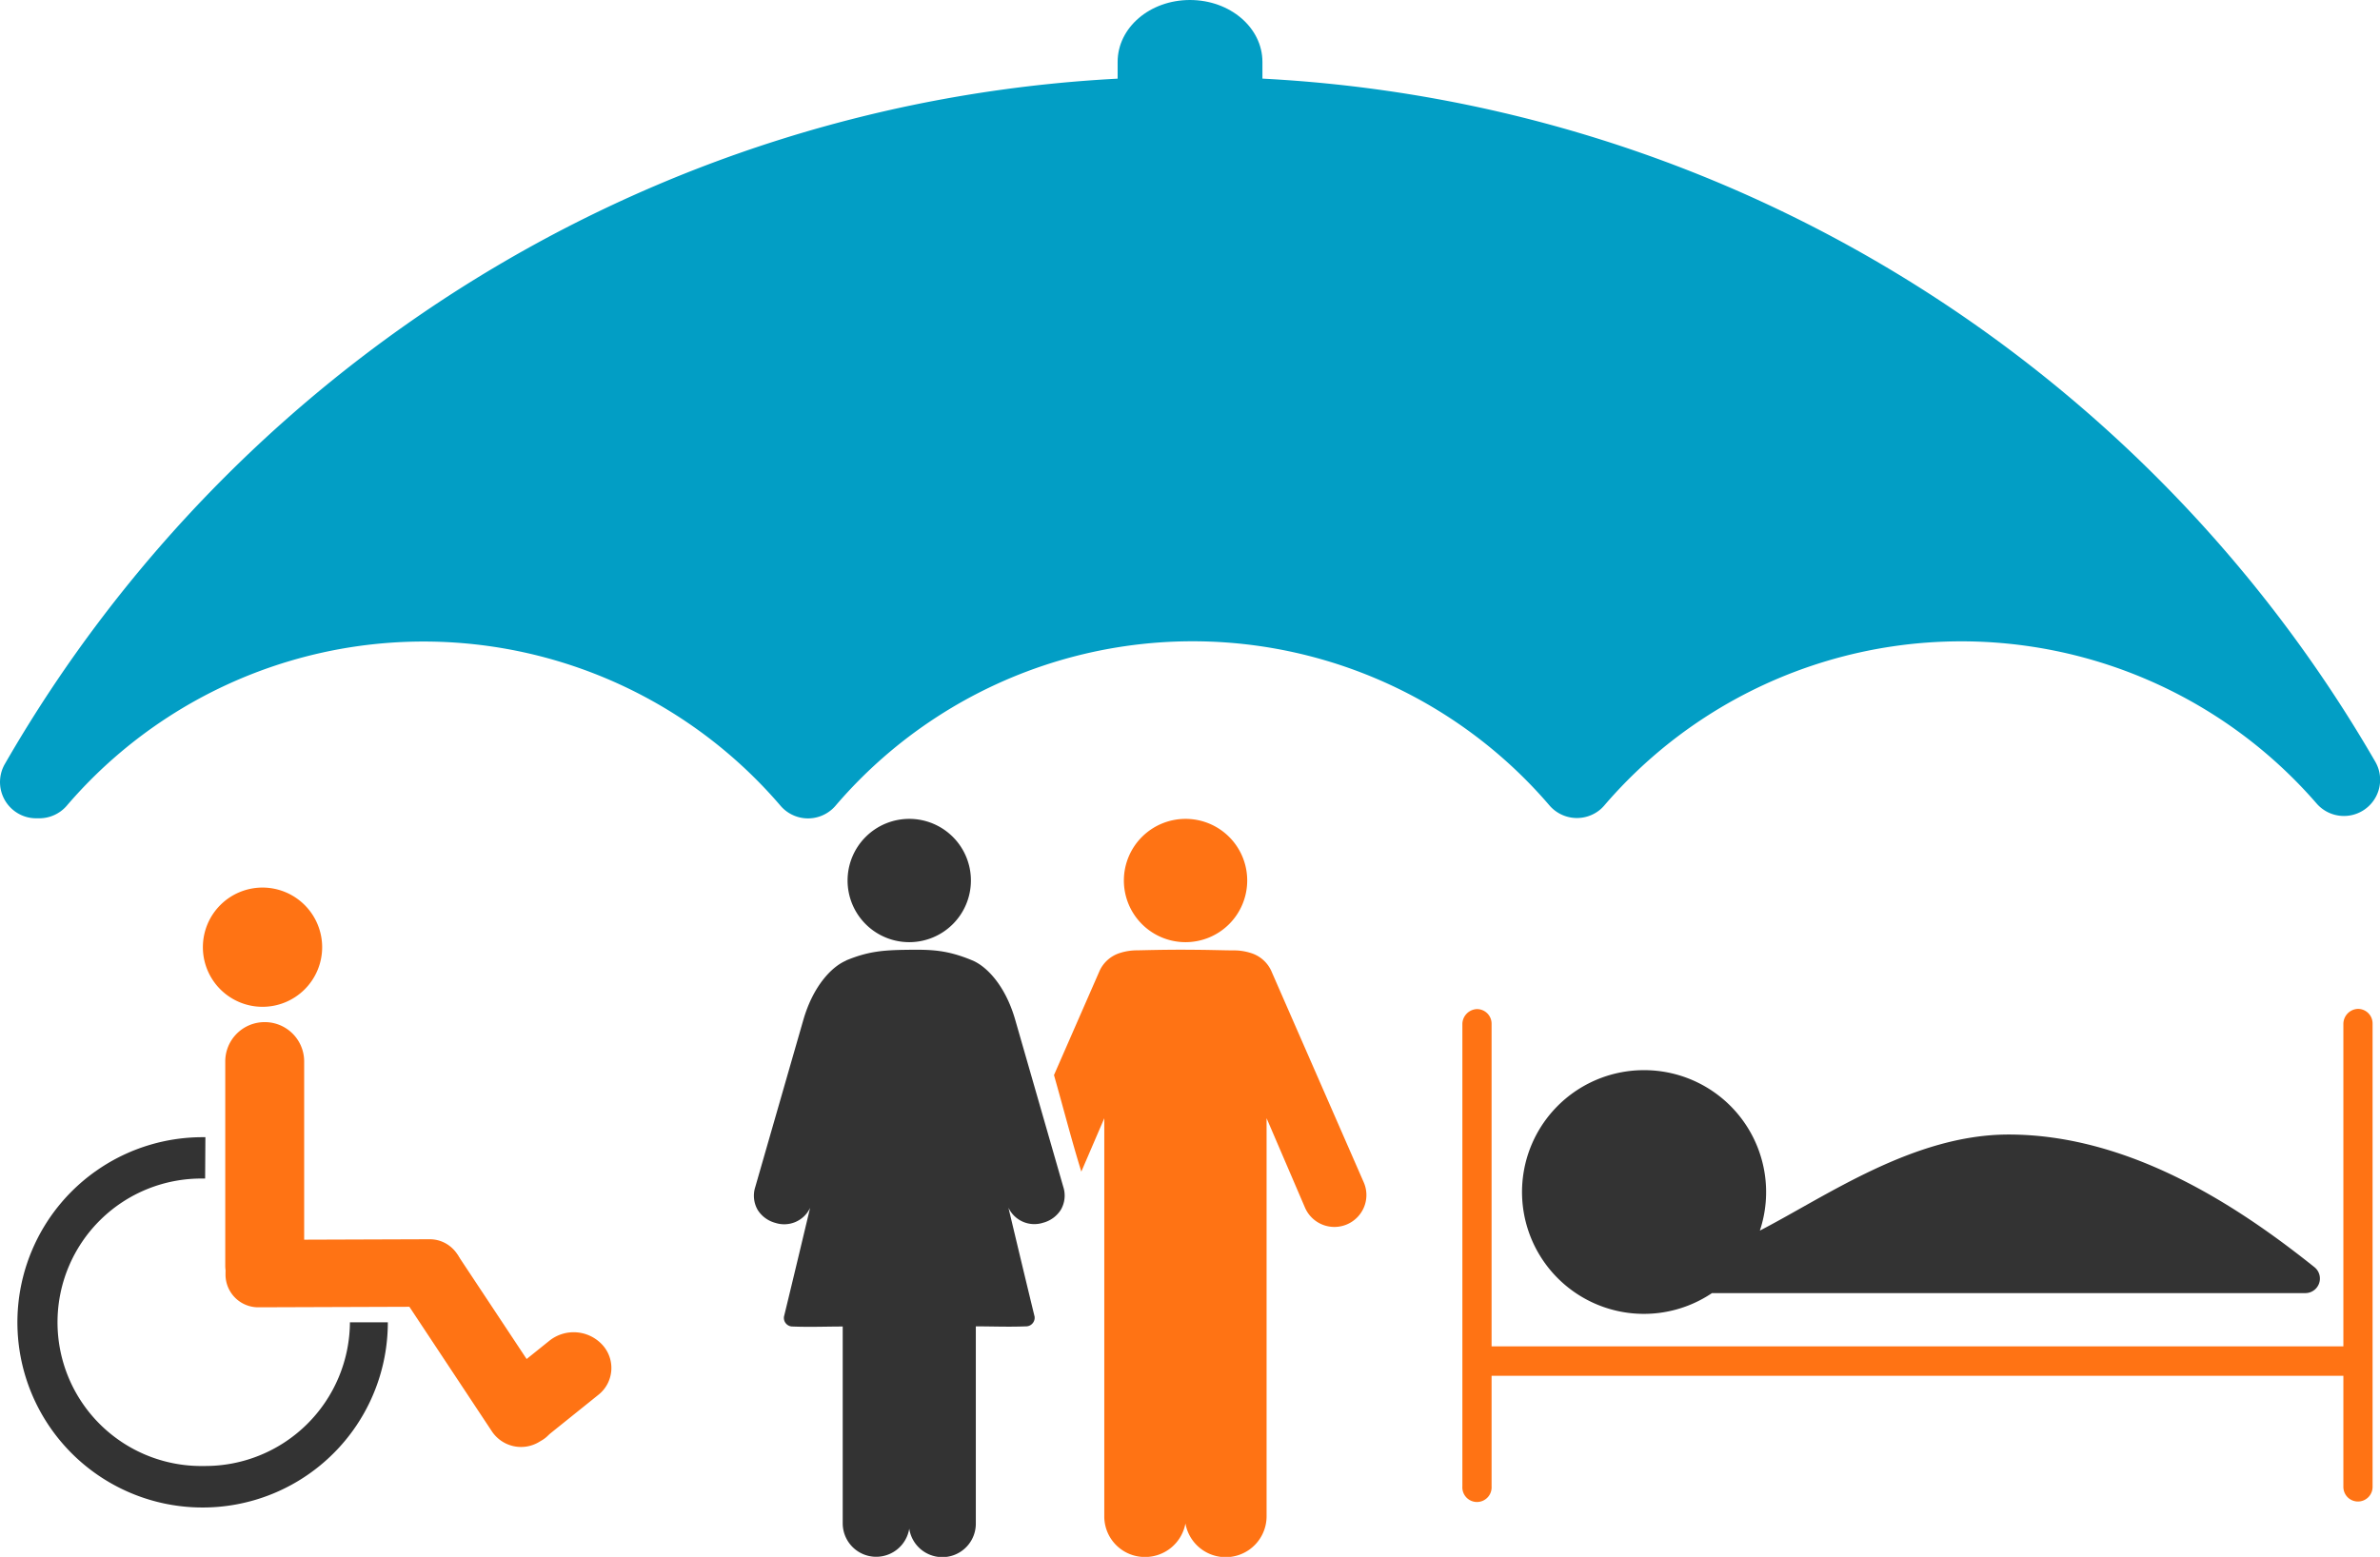
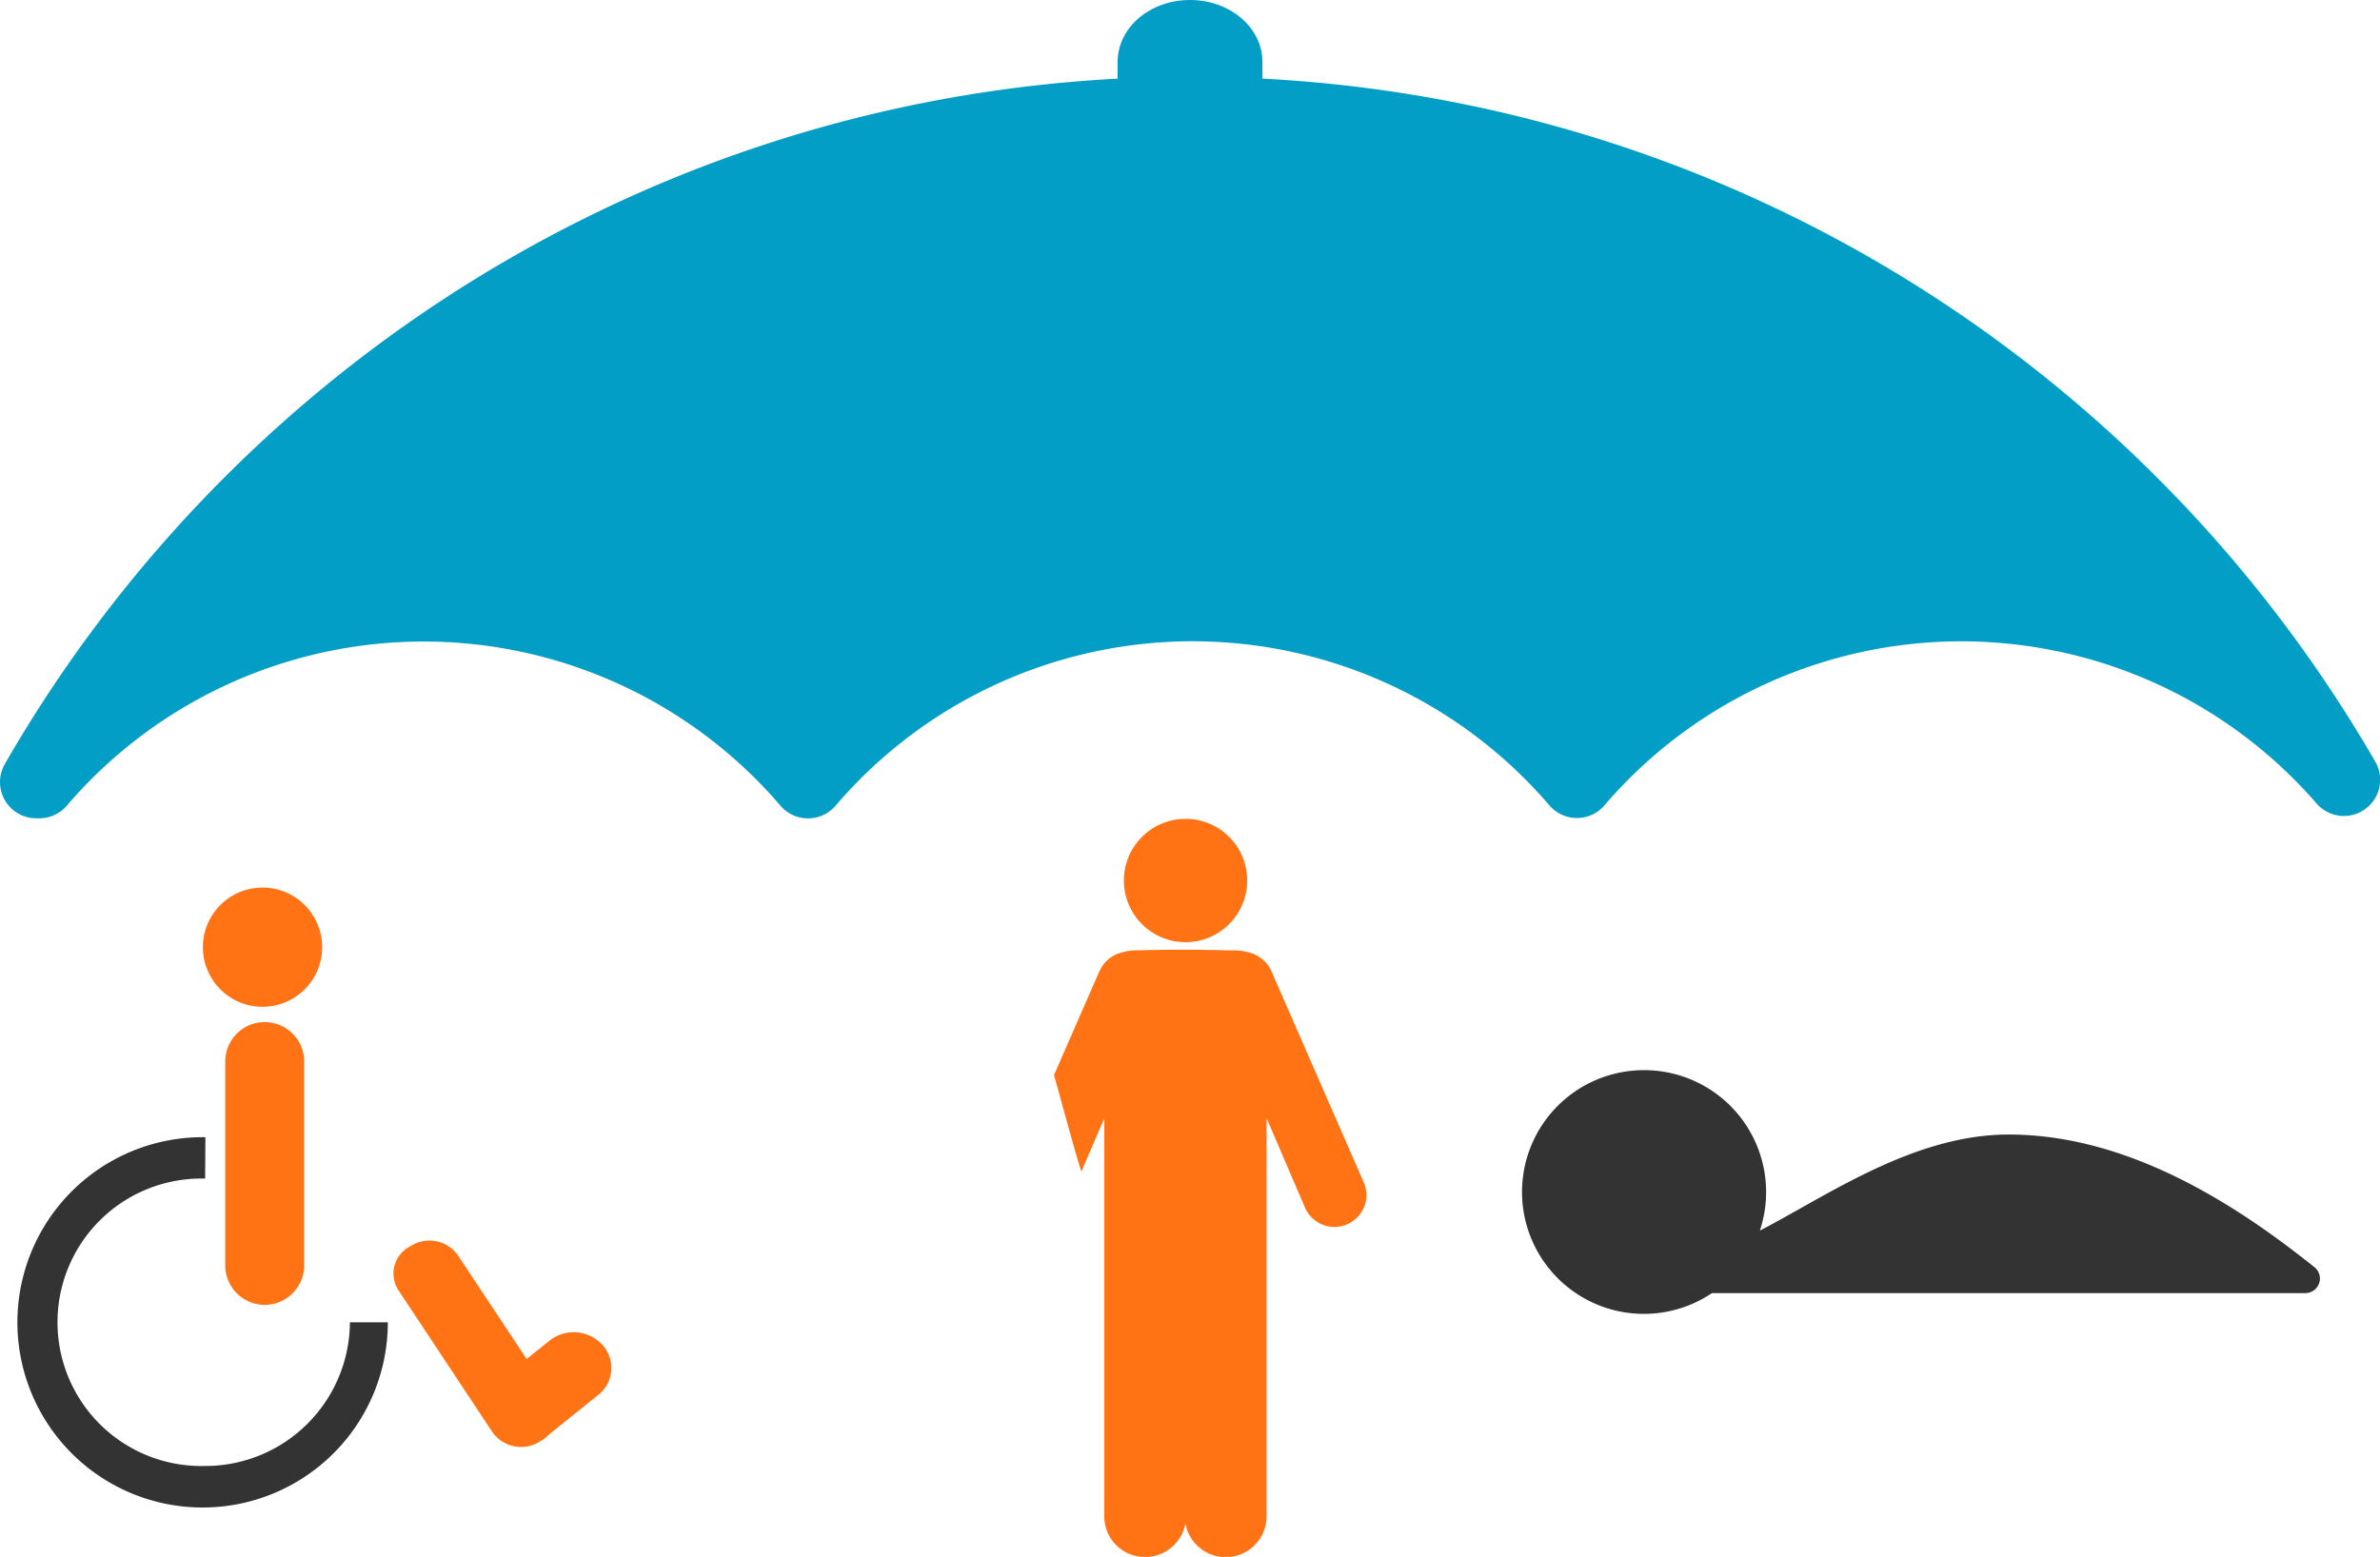
<svg xmlns="http://www.w3.org/2000/svg" id="Ebene_1" data-name="Ebene 1" viewBox="0 0 445.77 291.69">
  <defs>
    <style>.cls-1{fill:#029ec5;}.cls-2{fill:#333;}.cls-3{fill:#ff7314;}</style>
  </defs>
  <title>header_verbraucherschutz_b</title>
  <g id="g14410">
    <path id="path4915" class="cls-1" d="M226.2,18.88c-94.93,0-177.81,51.81-222.08,128.79a6.79,6.79,0,0,0,2.53,9.25,6.69,6.69,0,0,0,3.35.89h.56a6.79,6.79,0,0,0,5.17-2.35,88,88,0,0,1,133.69,0,6.78,6.78,0,0,0,9.56.74,6.46,6.46,0,0,0,.74-.74,88,88,0,0,1,133.72-.06,6.79,6.79,0,0,0,9.57.72,6.9,6.9,0,0,0,.71-.72A88.07,88.07,0,0,1,437.09,155a6.78,6.78,0,0,0,11-7.84C403.75,70.47,320.92,18.88,226.2,18.88Z" transform="translate(-3.23 -4.5)" />
    <path id="path4925" class="cls-1" d="M226.11,4.5c-7.52,0-13.55,5.18-13.55,11.6V51.86h27.12V16.1C239.68,9.68,233.62,4.5,226.11,4.5Z" transform="translate(-3.23 -4.5)" />
  </g>
  <g id="g584-6">
    <g id="g17836">
-       <path id="path15603-2-6-5-8" class="cls-2" d="M161.69,184.48c-2.65,1.12-6.15,4.7-8,11.12l-9,31.29h0a5.34,5.34,0,0,0,.45,4.29,5.63,5.63,0,0,0,3.34,2.44,5.36,5.36,0,0,0,6.48-2.82s-3.24,13.62-4.9,20.41a2.18,2.18,0,0,0,0,.39,1.62,1.62,0,0,0,1.68,1.43c3.11.13,6.24,0,9.33,0v36.87a6.27,6.27,0,0,0,12.46,1,6.27,6.27,0,0,0,12.47-1V253c3.09,0,6.22.13,9.33,0a1.62,1.62,0,0,0,1.68-1.43,2.18,2.18,0,0,0,0-.39c-1.66-6.79-4.9-20.41-4.9-20.41a5.36,5.36,0,0,0,6.48,2.82,5.63,5.63,0,0,0,3.34-2.44,5.3,5.3,0,0,0,.45-4.29h0l-9-31.29c-1.84-6.42-5.34-10-8-11.12-4.78-2-7.76-2.06-12.23-2s-7.28.27-11.46,2Z" transform="translate(-3.23 -4.5)" />
-       <path id="path15668-8-4-9" class="cls-2" d="M173.53,157.92a11.55,11.55,0,1,0,11.55,11.55A11.54,11.54,0,0,0,173.53,157.92Z" transform="translate(-3.23 -4.5)" />
+       <path id="path15668-8-4-9" class="cls-2" d="M173.53,157.92A11.54,11.54,0,0,0,173.53,157.92Z" transform="translate(-3.23 -4.5)" />
      <path id="path9864-6-3-3" class="cls-3" d="M225.28,182.43c-4.55,0-7,.08-9,.12a10.48,10.48,0,0,0-3.17.46,6.24,6.24,0,0,0-4.05,3.66l-8.42,19.25c1.71,6,3.27,12.12,5.12,18.09l4.3-10v74.5a7.6,7.6,0,0,0,7.62,7.7,7.68,7.68,0,0,0,7.58-6.28,1,1,0,0,1,0,.18c0-.07,0-.12,0-.18a7.66,7.66,0,0,0,15.2-1.42V214l7.2,16.77a6,6,0,0,0,11.08-.19,5.93,5.93,0,0,0-.09-4.58l-17.19-39.32a6.21,6.21,0,0,0-4.05-3.66,10.43,10.43,0,0,0-3.17-.46c-2,0-4.47-.12-9-.12Z" transform="translate(-3.23 -4.5)" />
      <path id="path15794-1-4" class="cls-3" d="M225.28,157.92a11.55,11.55,0,1,0,11.55,11.55A11.54,11.54,0,0,0,225.28,157.92Z" transform="translate(-3.23 -4.5)" />
    </g>
  </g>
  <g id="g32019">
    <path id="path2994" class="cls-2" d="M41.45,217.56a34.69,34.69,0,1,0,34.42,34.68h-7.1a27.09,27.09,0,0,1-27.32,26.92,26.93,26.93,0,1,1,0-53.85h.2l.05-7.75Z" transform="translate(-3.23 -4.5)" />
    <g id="g3782">
      <g id="g3778">
        <path id="rect3769" class="cls-3" d="M52.81,196a7.37,7.37,0,0,1,7.39,7.39v38.19a7.39,7.39,0,0,1-14.78,0V203.42A7.37,7.37,0,0,1,52.81,196Z" transform="translate(-3.23 -4.5)" />
-         <path id="rect3772-1" class="cls-3" d="M45.47,243.31V243a6.23,6.23,0,0,1,6.2-6.21l32-.11a6.11,6.11,0,0,1,6.17,6.16v.27a6.22,6.22,0,0,1-6.2,6.21l-31.95.11A6.13,6.13,0,0,1,45.47,243.31Z" transform="translate(-3.23 -4.5)" />
      </g>
      <path id="rect3776" class="cls-3" d="M79.83,238.13l.57-.33a6.53,6.53,0,0,1,8.67,2l17.48,26.39a5.71,5.71,0,0,1-1.9,8.2l-.57.34a6.56,6.56,0,0,1-8.68-2L77.92,246.33A5.72,5.72,0,0,1,79.83,238.13Z" transform="translate(-3.23 -4.5)" />
    </g>
    <path id="rect3788" class="cls-3" d="M97.46,262.66l8.71-7a7.3,7.3,0,0,1,9.89.81h0a6.41,6.41,0,0,1-.77,9.37l-8.71,7a7.3,7.3,0,0,1-9.89-.81h0A6.41,6.41,0,0,1,97.46,262.66Z" transform="translate(-3.23 -4.5)" />
    <path id="path3798" class="cls-3" d="M63.57,182A11.17,11.17,0,1,1,52.4,170.79,11.18,11.18,0,0,1,63.57,182Z" transform="translate(-3.23 -4.5)" />
  </g>
  <g id="g595">
    <g id="g597-8">
      <g id="g28214-3">
-         <path id="path28164-4" class="cls-3" d="M279.82,193.56a2.84,2.84,0,0,0-2.69,2.78V283a2.74,2.74,0,1,0,5.47,0V262.26H442.14V283a2.77,2.77,0,0,0,.78,2,2.74,2.74,0,0,0,4.69-2v-86.7a2.73,2.73,0,0,0-2.78-2.78,2.83,2.83,0,0,0-2.69,2.78v60.45H282.6V196.34a2.73,2.73,0,0,0-2.78-2.78Z" transform="translate(-3.23 -4.5)" />
        <path id="path28186-8" class="cls-2" d="M311.16,205a22.83,22.83,0,1,0,12.72,41.77H435a2.73,2.73,0,0,0,1.71-4.87c-13.19-10.53-33.9-24.84-57.27-24.84-17.79,0-34,11.48-46.59,18A22.84,22.84,0,0,0,311.16,205Z" transform="translate(-3.23 -4.5)" />
      </g>
    </g>
  </g>
</svg>